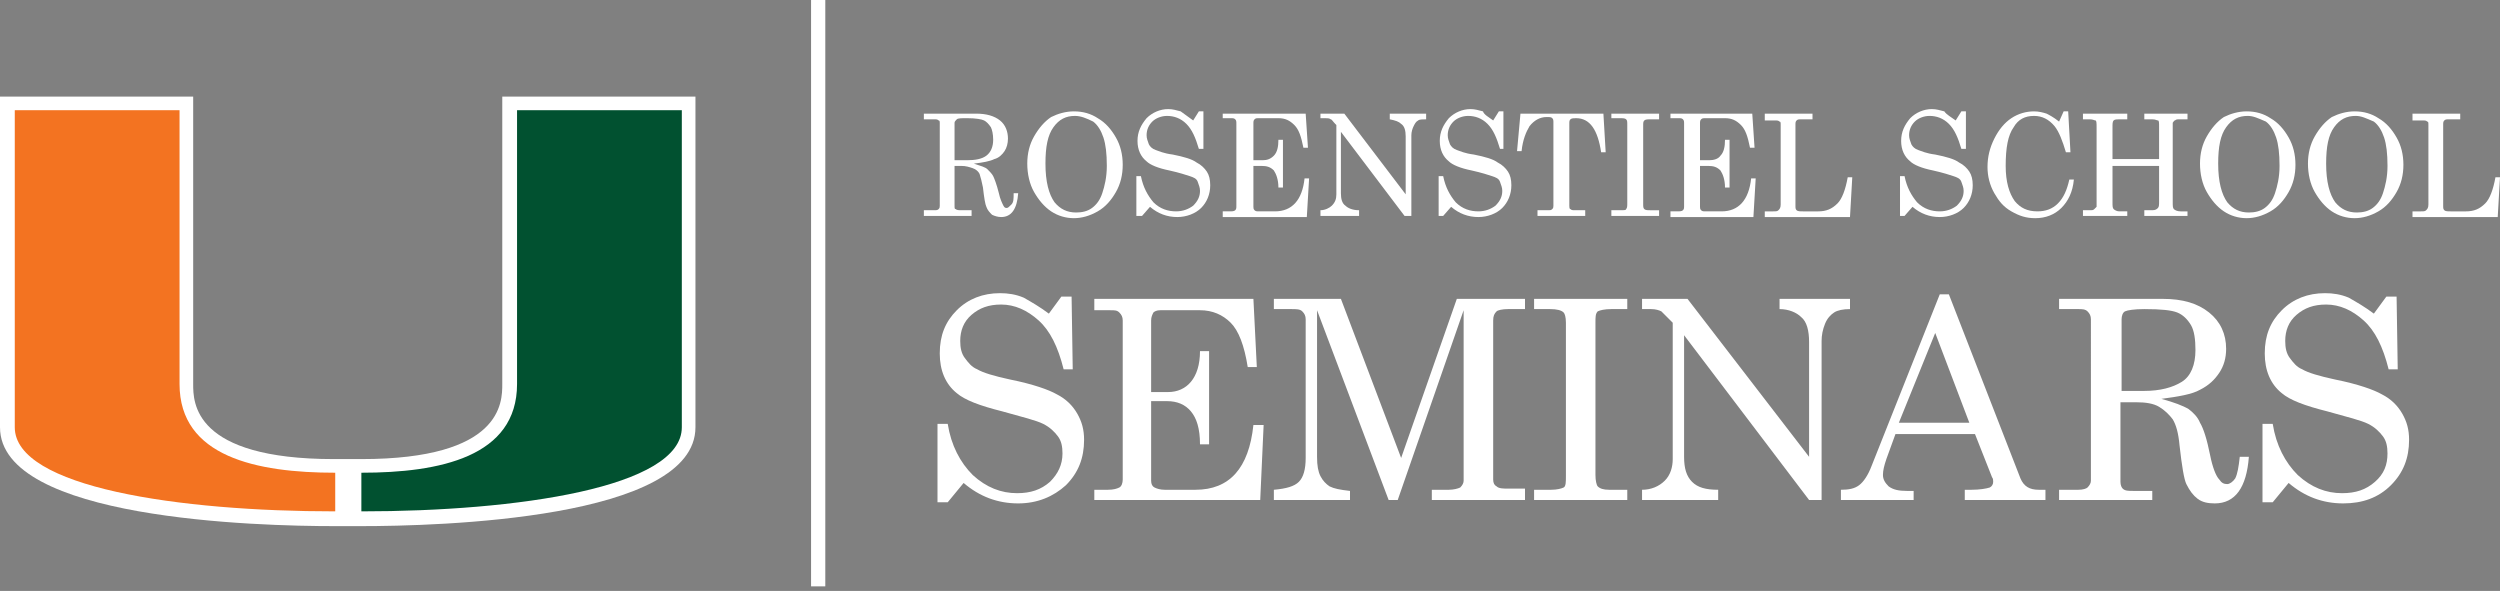
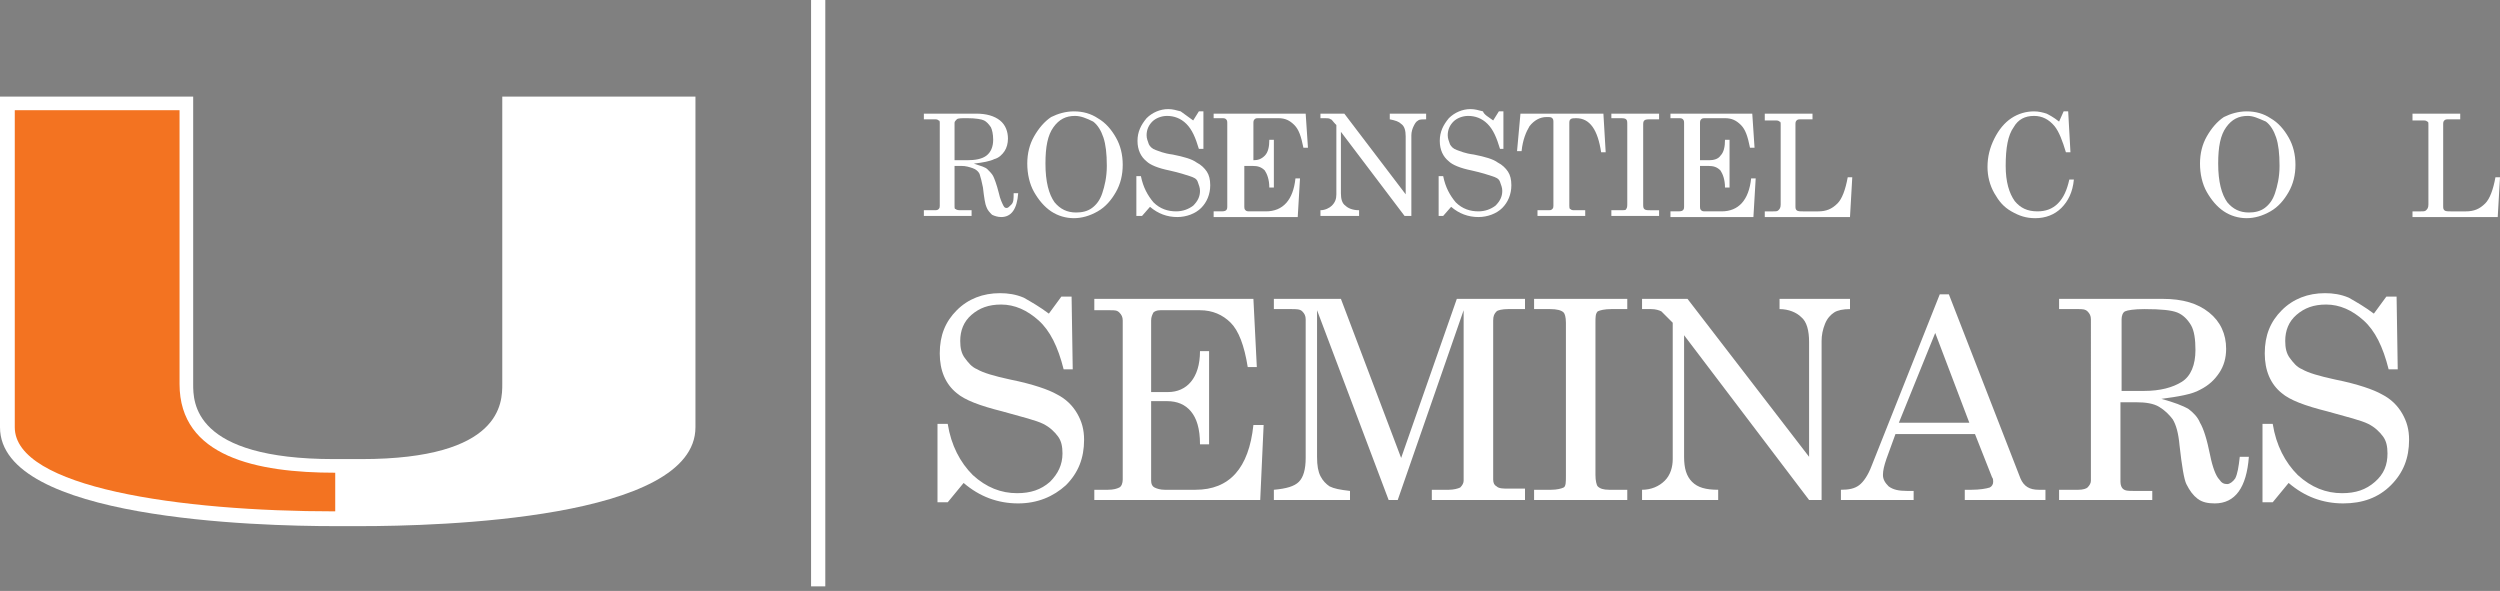
<svg xmlns="http://www.w3.org/2000/svg" version="1.1" id="Layer_1" x="0px" y="0px" viewBox="0 0 220 52" style="enable-background:new 0 0 220 52;" xml:space="preserve">
  <rect x="0" y="0" width="220" height="52" fill="#808080" stroke="none" />
  <style type="text/css">
	.st0{fill:#FFFFFF;}
	.st1{fill:#015130;}
	.st2{fill:#F37321;}
	.st3{fill:none;stroke:#FFFFFF;stroke-width:1.252;}
</style>
  <g>
    <path class="st0" d="M44.2,8.5l0,25.3c0,1.6,0,6.6-12.4,6.6l-1.2,0l-1.2,0c-12.4,0-12.4-5-12.4-6.6l0-25.3H0l0,29.1   c0,8.1,22.6,8.7,29.5,8.7h1h0.2h1c6.9,0,29.5-0.6,29.5-8.7l0-29.1H44.2z" />
-     <path class="st1" d="M45.5,33.8l0-24.1h14.5c0,0,0,26.9,0,27.9c0,5.3-14.5,7.4-28.2,7.4c0-0.7,0-2.3,0-3.4   C38.7,41.6,45.5,40.2,45.5,33.8" />
    <path class="st2" d="M15.8,33.8l0-24.1H1.3c0,0,0,26.9,0,27.9c0,5.3,14.5,7.4,28.2,7.4c0-0.7,0-2.3,0-3.4   C22.6,41.6,15.8,40.2,15.8,33.8" />
    <line class="st3" x1="72" y1="0" x2="72" y2="51.6" />
    <g>
      <path class="st0" d="M81.2,10h4.7c0.9,0,1.6,0.2,2.1,0.6s0.7,1,0.7,1.6c0,0.4-0.1,0.8-0.3,1.1c-0.2,0.3-0.5,0.6-0.9,0.7    c-0.4,0.2-1,0.3-1.8,0.4c0.6,0.2,1,0.3,1.2,0.5c0.2,0.2,0.4,0.4,0.5,0.6c0.1,0.2,0.3,0.7,0.5,1.5c0.1,0.5,0.3,0.9,0.4,1.1    c0.1,0.2,0.2,0.2,0.3,0.2c0.1,0,0.2-0.1,0.4-0.3s0.2-0.5,0.2-1h0.4c-0.1,1.4-0.6,2.1-1.5,2.1c-0.3,0-0.6-0.1-0.8-0.2    c-0.2-0.2-0.4-0.4-0.5-0.7c-0.1-0.2-0.2-0.8-0.3-1.7c-0.1-0.5-0.2-0.9-0.3-1.2c-0.1-0.2-0.3-0.4-0.6-0.5c-0.3-0.1-0.6-0.2-1-0.2    H84v3.5c0,0.2,0,0.3,0.1,0.3c0.1,0.1,0.3,0.1,0.5,0.1h0.9V19h-4.2v-0.5h0.9c0.2,0,0.3,0,0.4-0.1c0.1-0.1,0.1-0.2,0.1-0.3v-7.2    c0-0.2,0-0.3-0.1-0.3c-0.1-0.1-0.2-0.1-0.4-0.1h-0.9V10z M84,14.1h1.1c0.7,0,1.3-0.1,1.7-0.4c0.4-0.3,0.6-0.8,0.6-1.4    c0-0.5-0.1-0.9-0.2-1.1c-0.2-0.3-0.4-0.5-0.6-0.6c-0.2-0.1-0.7-0.2-1.5-0.2c-0.5,0-0.8,0-0.9,0.1c-0.1,0.1-0.2,0.2-0.2,0.3V14.1z" />
      <path class="st0" d="M94.5,9.8c0.8,0,1.5,0.2,2.1,0.6c0.7,0.4,1.2,1,1.6,1.7s0.6,1.5,0.6,2.4c0,0.9-0.2,1.7-0.6,2.4    s-0.9,1.3-1.6,1.7s-1.4,0.6-2.1,0.6c-0.7,0-1.4-0.2-2-0.6c-0.6-0.4-1.1-1-1.5-1.7c-0.4-0.7-0.6-1.6-0.6-2.5c0-0.9,0.2-1.7,0.6-2.4    c0.4-0.7,0.9-1.3,1.5-1.7C93.1,10,93.8,9.8,94.5,9.8z M94.6,10.2c-0.8,0-1.4,0.3-1.9,1s-0.7,1.7-0.7,3.2c0,1.6,0.3,2.7,0.8,3.4    c0.5,0.6,1.1,0.9,1.9,0.9c0.5,0,1-0.1,1.4-0.4c0.4-0.3,0.7-0.7,0.9-1.3c0.2-0.6,0.4-1.4,0.4-2.4c0-1.1-0.1-1.9-0.3-2.5    c-0.2-0.6-0.5-1.1-0.9-1.4C95.6,10.4,95.1,10.2,94.6,10.2z" />
      <path class="st0" d="M105,10.6l0.5-0.8h0.4l0,3.3h-0.4c-0.3-1-0.6-1.7-1.1-2.2c-0.5-0.5-1.1-0.7-1.7-0.7c-0.5,0-1,0.2-1.3,0.5    s-0.5,0.7-0.5,1.2c0,0.3,0.1,0.5,0.2,0.8c0.1,0.2,0.3,0.4,0.6,0.5c0.3,0.1,0.7,0.3,1.5,0.4c1,0.2,1.7,0.4,2.1,0.7    c0.4,0.2,0.7,0.5,0.9,0.8c0.2,0.3,0.3,0.7,0.3,1.2c0,0.8-0.3,1.5-0.8,2c-0.5,0.5-1.3,0.8-2.1,0.8c-0.9,0-1.7-0.3-2.4-0.9l-0.7,0.8    H100v-3.5h0.4c0.2,1,0.6,1.7,1.1,2.3c0.6,0.6,1.3,0.8,2,0.8c0.6,0,1.1-0.2,1.5-0.5c0.4-0.4,0.6-0.8,0.6-1.3c0-0.3-0.1-0.5-0.2-0.8    s-0.4-0.4-0.7-0.5c-0.3-0.1-0.9-0.3-1.8-0.5c-1-0.2-1.7-0.5-2-0.8c-0.5-0.4-0.8-1-0.8-1.8c0-0.8,0.3-1.4,0.8-2    c0.5-0.5,1.2-0.8,1.9-0.8c0.4,0,0.7,0.1,1.1,0.2C104.3,10.1,104.6,10.3,105,10.6z" />
-       <path class="st0" d="M107.7,10h7.2l0.2,3h-0.4c-0.2-1-0.4-1.6-0.8-2s-0.8-0.6-1.4-0.6h-1.8c-0.1,0-0.2,0-0.3,0.1    c-0.1,0.1-0.1,0.2-0.1,0.4v3.2h0.8c0.4,0,0.7-0.1,1-0.4c0.3-0.3,0.4-0.8,0.4-1.4h0.4v4.2h-0.4c0-0.7-0.2-1.2-0.4-1.5    c-0.3-0.3-0.6-0.4-1.1-0.4h-0.7v3.6c0,0.1,0,0.2,0.1,0.3s0.2,0.1,0.4,0.1h1.4c1.5,0,2.4-1,2.6-2.9h0.4l-0.2,3.4h-7.4v-0.5h0.6    c0.2,0,0.4,0,0.5-0.1c0.1-0.1,0.1-0.2,0.1-0.4v-7.2c0-0.2,0-0.3-0.1-0.4c-0.1-0.1-0.2-0.1-0.4-0.1h-0.7V10z" />
+       <path class="st0" d="M107.7,10h7.2l0.2,3h-0.4c-0.2-1-0.4-1.6-0.8-2s-0.8-0.6-1.4-0.6h-1.8c-0.1,0-0.2,0-0.3,0.1    c-0.1,0.1-0.1,0.2-0.1,0.4v3.2c0.4,0,0.7-0.1,1-0.4c0.3-0.3,0.4-0.8,0.4-1.4h0.4v4.2h-0.4c0-0.7-0.2-1.2-0.4-1.5    c-0.3-0.3-0.6-0.4-1.1-0.4h-0.7v3.6c0,0.1,0,0.2,0.1,0.3s0.2,0.1,0.4,0.1h1.4c1.5,0,2.4-1,2.6-2.9h0.4l-0.2,3.4h-7.4v-0.5h0.6    c0.2,0,0.4,0,0.5-0.1c0.1-0.1,0.1-0.2,0.1-0.4v-7.2c0-0.2,0-0.3-0.1-0.4c-0.1-0.1-0.2-0.1-0.4-0.1h-0.7V10z" />
      <path class="st0" d="M116.1,10h2.2l5.4,7.1v-5.1c0-0.5-0.1-0.9-0.4-1.1c-0.2-0.2-0.5-0.3-1-0.4V10h3.2v0.5c-0.3,0-0.6,0-0.7,0.1    c-0.2,0.1-0.3,0.3-0.4,0.5c-0.1,0.2-0.2,0.5-0.2,0.8V19h-0.6l-5.6-7.4v5.4c0,0.5,0.1,0.9,0.4,1.1c0.2,0.2,0.6,0.4,1.2,0.4V19h-3.4    v-0.5c0.4,0,0.8-0.2,1-0.4c0.3-0.3,0.4-0.6,0.4-1V11l-0.1-0.1c-0.2-0.2-0.3-0.4-0.4-0.4c-0.1-0.1-0.3-0.1-0.5-0.1h-0.4V10z" />
      <path class="st0" d="M131.4,10.6l0.5-0.8h0.4l0,3.3H132c-0.3-1-0.6-1.7-1.1-2.2c-0.5-0.5-1.1-0.7-1.7-0.7c-0.5,0-1,0.2-1.3,0.5    s-0.5,0.7-0.5,1.2c0,0.3,0.1,0.5,0.2,0.8c0.1,0.2,0.3,0.4,0.6,0.5c0.3,0.1,0.7,0.3,1.5,0.4c1,0.2,1.7,0.4,2.1,0.7    c0.4,0.2,0.7,0.5,0.9,0.8s0.3,0.7,0.3,1.2c0,0.8-0.3,1.5-0.8,2c-0.5,0.5-1.3,0.8-2.1,0.8c-0.9,0-1.7-0.3-2.4-0.9l-0.7,0.8h-0.4    v-3.5h0.4c0.2,1,0.6,1.7,1.1,2.3c0.6,0.6,1.3,0.8,2,0.8c0.6,0,1.1-0.2,1.5-0.5c0.4-0.4,0.6-0.8,0.6-1.3c0-0.3-0.1-0.5-0.2-0.8    s-0.4-0.4-0.7-0.5c-0.3-0.1-0.9-0.3-1.8-0.5c-1-0.2-1.7-0.5-2-0.8c-0.5-0.4-0.8-1-0.8-1.8c0-0.8,0.3-1.4,0.8-2    c0.5-0.5,1.2-0.8,1.9-0.8c0.4,0,0.7,0.1,1.1,0.2C130.6,10.1,131,10.3,131.4,10.6z" />
      <path class="st0" d="M133.8,10h7.3l0.2,3.4h-0.4c-0.3-2-1-3-2.2-3c-0.2,0-0.4,0-0.5,0.1c-0.1,0.1-0.1,0.2-0.1,0.4v7.2    c0,0.1,0,0.3,0.1,0.3c0.1,0.1,0.2,0.1,0.4,0.1h0.9V19h-4.2v-0.5h1c0.1,0,0.2,0,0.3-0.1s0.1-0.2,0.1-0.3v-7.3c0-0.2,0-0.3-0.1-0.4    c-0.1-0.1-0.2-0.1-0.5-0.1c-0.6,0-1.1,0.3-1.5,0.8c-0.3,0.5-0.6,1.2-0.7,2.2h-0.4L133.8,10z" />
      <path class="st0" d="M141.8,10h4.2v0.5h-0.7c-0.3,0-0.5,0-0.6,0.1c-0.1,0.1-0.1,0.2-0.1,0.5v6.8c0,0.3,0,0.4,0.1,0.5    c0.1,0.1,0.3,0.1,0.5,0.1h0.8V19h-4.2v-0.5h0.8c0.3,0,0.5,0,0.5-0.1c0.1-0.1,0.1-0.3,0.1-0.5V11c0-0.3,0-0.4-0.1-0.5    c-0.1-0.1-0.3-0.1-0.6-0.1h-0.7V10z" />
      <path class="st0" d="M147,10h7.2l0.2,3h-0.4c-0.2-1-0.4-1.6-0.8-2s-0.8-0.6-1.4-0.6H150c-0.1,0-0.2,0-0.3,0.1    c-0.1,0.1-0.1,0.2-0.1,0.4v3.2h0.8c0.4,0,0.8-0.1,1-0.4c0.3-0.3,0.4-0.8,0.4-1.4h0.4v4.2h-0.4c0-0.7-0.2-1.2-0.4-1.5    c-0.3-0.3-0.6-0.4-1.1-0.4h-0.7v3.6c0,0.1,0,0.2,0.1,0.3c0.1,0.1,0.2,0.1,0.4,0.1h1.4c1.5,0,2.4-1,2.6-2.9h0.4l-0.2,3.4H147v-0.5    h0.6c0.2,0,0.4,0,0.5-0.1c0.1-0.1,0.1-0.2,0.1-0.4v-7.2c0-0.2,0-0.3-0.1-0.4c-0.1-0.1-0.2-0.1-0.4-0.1H147V10z" />
      <path class="st0" d="M155.3,10h4.2v0.5h-1c-0.2,0-0.3,0-0.4,0.1c-0.1,0.1-0.1,0.2-0.1,0.4v7.1c0,0.2,0,0.3,0.1,0.4    c0.1,0.1,0.3,0.1,0.6,0.1h1.3c0.7,0,1.2-0.2,1.7-0.7c0.4-0.4,0.7-1.2,0.9-2.3h0.4l-0.2,3.5h-7.5v-0.5h0.7c0.3,0,0.4,0,0.5-0.1    s0.2-0.2,0.2-0.5v-7c0-0.2,0-0.3-0.1-0.3c-0.1-0.1-0.2-0.1-0.4-0.1h-0.9V10z" />
-       <path class="st0" d="M172.1,10.6l0.5-0.8h0.4l0,3.3h-0.4c-0.3-1-0.6-1.7-1.1-2.2c-0.5-0.5-1.1-0.7-1.7-0.7c-0.5,0-1,0.2-1.3,0.5    s-0.5,0.7-0.5,1.2c0,0.3,0.1,0.5,0.2,0.8c0.1,0.2,0.3,0.4,0.6,0.5c0.3,0.1,0.7,0.3,1.5,0.4c1,0.2,1.7,0.4,2.1,0.7    c0.4,0.2,0.7,0.5,0.9,0.8s0.3,0.7,0.3,1.2c0,0.8-0.3,1.5-0.8,2c-0.5,0.5-1.3,0.8-2.1,0.8c-0.9,0-1.7-0.3-2.4-0.9l-0.7,0.8h-0.4    v-3.5h0.4c0.2,1,0.6,1.7,1.1,2.3c0.6,0.6,1.3,0.8,2,0.8c0.6,0,1.1-0.2,1.5-0.5c0.4-0.4,0.6-0.8,0.6-1.3c0-0.3-0.1-0.5-0.2-0.8    s-0.4-0.4-0.7-0.5c-0.3-0.1-0.9-0.3-1.8-0.5c-1-0.2-1.7-0.5-2-0.8c-0.5-0.4-0.8-1-0.8-1.8c0-0.8,0.3-1.4,0.8-2    c0.5-0.5,1.2-0.8,1.9-0.8c0.4,0,0.7,0.1,1.1,0.2C171.3,10.1,171.7,10.3,172.1,10.6z" />
      <path class="st0" d="M181.2,10.7l0.4-0.9h0.4l0.2,3.6h-0.4c-0.3-1-0.6-1.8-1-2.3c-0.5-0.6-1.1-0.9-1.8-0.9c-0.8,0-1.4,0.3-1.8,1    c-0.5,0.7-0.7,1.8-0.7,3.4c0,1.4,0.3,2.4,0.8,3.1c0.5,0.6,1.1,0.9,2,0.9c0.7,0,1.3-0.2,1.8-0.7c0.5-0.5,0.8-1.2,1-2.1h0.4    c-0.1,1.1-0.5,1.9-1.1,2.5c-0.6,0.6-1.4,0.9-2.3,0.9c-0.8,0-1.4-0.2-2.1-0.6s-1.1-0.9-1.5-1.6c-0.4-0.7-0.6-1.5-0.6-2.3    c0-0.9,0.2-1.7,0.6-2.5c0.4-0.8,0.9-1.4,1.5-1.8c0.6-0.4,1.3-0.6,2-0.6c0.4,0,0.8,0.1,1.1,0.2C180.3,10.1,180.7,10.3,181.2,10.7z" />
-       <path class="st0" d="M183.3,10h3.9v0.5h-0.7c-0.2,0-0.4,0-0.5,0.1s-0.1,0.3-0.1,0.6V14h4.1v-2.8c0-0.4,0-0.6-0.1-0.6    s-0.2-0.1-0.5-0.1h-0.7V10h3.8v0.5h-0.7c-0.2,0-0.3,0-0.4,0.1c-0.1,0-0.1,0.1-0.2,0.2c0,0.1,0,0.3,0,0.5v6.5c0,0.3,0,0.5,0.1,0.6    c0.1,0.1,0.3,0.2,0.6,0.2h0.6V19h-3.8v-0.5h0.7c0.3,0,0.4-0.1,0.5-0.2c0.1-0.1,0.1-0.3,0.1-0.6v-3.1h-4.1v3.2c0,0.3,0,0.5,0.1,0.6    c0.1,0.1,0.3,0.2,0.5,0.2h0.7V19h-3.9v-0.5h0.7c0.1,0,0.2,0,0.3-0.1s0.1-0.1,0.2-0.2c0-0.1,0-0.2,0-0.5v-6.5c0-0.3,0-0.6-0.1-0.6    s-0.2-0.1-0.5-0.1h-0.6V10z" />
      <path class="st0" d="M197.7,9.8c0.8,0,1.5,0.2,2.1,0.6c0.7,0.4,1.2,1,1.6,1.7c0.4,0.7,0.6,1.5,0.6,2.4c0,0.9-0.2,1.7-0.6,2.4    c-0.4,0.7-0.9,1.3-1.6,1.7s-1.4,0.6-2.1,0.6c-0.7,0-1.4-0.2-2-0.6c-0.6-0.4-1.1-1-1.5-1.7c-0.4-0.7-0.6-1.6-0.6-2.5    c0-0.9,0.2-1.7,0.6-2.4c0.4-0.7,0.9-1.3,1.5-1.7C196.3,10,197,9.8,197.7,9.8z M197.8,10.2c-0.8,0-1.4,0.3-1.9,1s-0.7,1.7-0.7,3.2    c0,1.6,0.3,2.7,0.8,3.4c0.5,0.6,1.1,0.9,1.9,0.9c0.5,0,1-0.1,1.4-0.4c0.4-0.3,0.7-0.7,0.9-1.3s0.4-1.4,0.4-2.4    c0-1.1-0.1-1.9-0.3-2.5c-0.2-0.6-0.5-1.1-0.9-1.4C198.7,10.4,198.3,10.2,197.8,10.2z" />
-       <path class="st0" d="M207.2,9.8c0.8,0,1.5,0.2,2.1,0.6c0.7,0.4,1.2,1,1.6,1.7c0.4,0.7,0.6,1.5,0.6,2.4c0,0.9-0.2,1.7-0.6,2.4    c-0.4,0.7-0.9,1.3-1.6,1.7s-1.4,0.6-2.1,0.6c-0.7,0-1.4-0.2-2-0.6c-0.6-0.4-1.1-1-1.5-1.7c-0.4-0.7-0.6-1.6-0.6-2.5    c0-0.9,0.2-1.7,0.6-2.4c0.4-0.7,0.9-1.3,1.5-1.7C205.8,10,206.5,9.8,207.2,9.8z M207.3,10.2c-0.8,0-1.4,0.3-1.9,1    s-0.7,1.7-0.7,3.2c0,1.6,0.3,2.7,0.8,3.4c0.5,0.6,1.1,0.9,1.9,0.9c0.5,0,1-0.1,1.4-0.4c0.4-0.3,0.7-0.7,0.9-1.3s0.4-1.4,0.4-2.4    c0-1.1-0.1-1.9-0.3-2.5c-0.2-0.6-0.5-1.1-0.9-1.4C208.2,10.4,207.8,10.2,207.3,10.2z" />
      <path class="st0" d="M212.3,10h4.2v0.5h-1c-0.2,0-0.3,0-0.4,0.1c-0.1,0.1-0.1,0.2-0.1,0.4v7.1c0,0.2,0,0.3,0.1,0.4    s0.3,0.1,0.6,0.1h1.3c0.7,0,1.2-0.2,1.7-0.7c0.4-0.4,0.7-1.2,0.9-2.3h0.4l-0.2,3.5h-7.5v-0.5h0.7c0.3,0,0.4,0,0.5-0.1    s0.2-0.2,0.2-0.5v-7c0-0.2,0-0.3-0.1-0.3c-0.1-0.1-0.2-0.1-0.4-0.1h-0.9V10z" />
    </g>
    <g>
      <path class="st0" d="M92.3,27.6l1.1-1.5h0.9l0.1,6.4h-0.8c-0.5-2-1.2-3.4-2.2-4.3c-1-0.9-2.1-1.4-3.3-1.4c-1.1,0-1.9,0.3-2.6,0.9    s-1,1.4-1,2.3c0,0.6,0.1,1.1,0.4,1.5s0.6,0.8,1.1,1c0.5,0.3,1.5,0.6,2.9,0.9c2,0.4,3.4,0.9,4.1,1.3c0.8,0.4,1.4,1,1.8,1.7    c0.4,0.7,0.6,1.4,0.6,2.3c0,1.6-0.5,2.9-1.6,4c-1.1,1-2.5,1.6-4.2,1.6c-1.8,0-3.4-0.6-4.8-1.8l-1.4,1.7h-0.9v-6.9h0.9    c0.3,1.9,1.1,3.4,2.2,4.5c1.2,1.1,2.5,1.6,3.9,1.6c1.2,0,2.1-0.3,2.9-1c0.7-0.7,1.1-1.5,1.1-2.5c0-0.6-0.1-1.1-0.4-1.5    s-0.7-0.8-1.3-1.1c-0.6-0.3-1.8-0.6-3.6-1.1c-2-0.5-3.3-1-4-1.6c-1-0.8-1.5-2-1.5-3.5c0-1.6,0.5-2.8,1.5-3.8c1-1,2.3-1.5,3.8-1.5    c0.7,0,1.4,0.1,2.1,0.4C90.8,26.6,91.5,27,92.3,27.6z" />
      <path class="st0" d="M96.3,26.3h14l0.3,6h-0.8c-0.3-1.9-0.8-3.2-1.5-3.9c-0.7-0.7-1.6-1.1-2.7-1.1h-3.5c-0.3,0-0.5,0.1-0.6,0.2    c-0.1,0.2-0.2,0.4-0.2,0.7v6.3h1.5c0.8,0,1.5-0.3,2-0.9c0.5-0.6,0.8-1.5,0.8-2.7h0.8v8.2h-0.8c0-1.4-0.3-2.3-0.8-2.9    c-0.5-0.6-1.2-0.9-2.1-0.9h-1.4v7c0,0.3,0.1,0.5,0.3,0.6c0.2,0.1,0.5,0.2,0.9,0.2h2.7c3,0,4.7-1.9,5.1-5.7h0.9l-0.3,6.6H96.3v-0.9    h1.2c0.5,0,0.8-0.1,1-0.2s0.3-0.4,0.3-0.7v-14c0-0.3-0.1-0.5-0.3-0.7c-0.2-0.2-0.4-0.2-0.8-0.2h-1.4V26.3z" />
      <path class="st0" d="M112.1,26.3h5.9l5.3,14l4.9-14h6v0.9h-1.5c-0.5,0-0.9,0.1-1,0.2c-0.2,0.2-0.3,0.4-0.3,0.8v14    c0,0.3,0.1,0.5,0.3,0.6c0.2,0.2,0.6,0.2,1.1,0.2h1.4V44H126v-0.9h1.5c0.4,0,0.8-0.1,1-0.2c0.2-0.2,0.3-0.4,0.3-0.6v-15L123,44    h-0.8l-6.3-16.7v12.9c0,0.8,0.1,1.3,0.3,1.7s0.5,0.7,0.8,0.9c0.4,0.2,0.9,0.3,1.8,0.4V44h-6.7v-0.9c1.1-0.1,1.8-0.3,2.2-0.7    c0.4-0.4,0.6-1.1,0.6-2.1V28.1c0-0.3-0.1-0.5-0.3-0.7s-0.5-0.2-1-0.2h-1.5V26.3z" />
      <path class="st0" d="M135,26.3h8.2v0.9h-1.4c-0.6,0-1,0.1-1.2,0.2c-0.2,0.2-0.2,0.5-0.2,1v13.4c0,0.5,0.1,0.9,0.2,1    c0.2,0.2,0.5,0.3,1,0.3h1.6V44H135v-0.9h1.5c0.5,0,0.9-0.1,1.1-0.2s0.2-0.5,0.2-1V28.4c0-0.5-0.1-0.8-0.2-0.9    c-0.2-0.2-0.6-0.3-1.2-0.3H135V26.3z" />
      <path class="st0" d="M144.3,26.3h4.2l10.7,13.9V30.1c0-1-0.2-1.8-0.7-2.2c-0.4-0.4-1.1-0.7-1.9-0.7v-0.9h6.2v0.9    c-0.6,0-1.1,0.1-1.4,0.3c-0.3,0.2-0.6,0.5-0.8,1c-0.2,0.5-0.3,1-0.3,1.5V44h-1.1l-11-14.5v10.7c0,1,0.2,1.7,0.7,2.2    c0.5,0.5,1.2,0.7,2.3,0.7V44h-6.7v-0.9c0.8,0,1.5-0.3,2-0.8c0.5-0.5,0.7-1.2,0.7-1.9v-12l-0.2-0.2c-0.4-0.4-0.7-0.7-0.8-0.8    c-0.2-0.1-0.5-0.2-0.9-0.2h-0.8V26.3z" />
      <path class="st0" d="M170.7,25.9h0.8l6.3,16.2c0.3,0.7,0.8,1,1.6,1h0.6V44h-7.1v-0.9h0.6c0.7,0,1.3-0.1,1.6-0.2    c0.2-0.1,0.3-0.3,0.3-0.5c0-0.1,0-0.3-0.1-0.4l-1.5-3.8h-7l-0.8,2.2c-0.2,0.6-0.3,1-0.3,1.4c0,0.4,0.2,0.7,0.5,1    c0.4,0.3,0.9,0.4,1.6,0.4h0.6V44h-6.4v-0.9c0.7,0,1.2-0.1,1.6-0.4c0.4-0.3,0.8-0.9,1.1-1.7L170.7,25.9z M170.3,29.3l-3.2,7.9h6.2    L170.3,29.3z" />
      <path class="st0" d="M181.2,26.3h9.1c1.8,0,3.1,0.4,4.1,1.2c1,0.8,1.5,1.9,1.5,3.2c0,0.8-0.2,1.5-0.6,2.1s-0.9,1.1-1.7,1.5    c-0.7,0.4-1.9,0.6-3.4,0.8c1.1,0.3,1.9,0.6,2.4,0.9c0.4,0.3,0.8,0.7,1,1.2c0.3,0.5,0.6,1.4,0.9,2.9c0.2,1,0.5,1.8,0.8,2.1    c0.2,0.3,0.4,0.4,0.7,0.4c0.2,0,0.5-0.2,0.7-0.5c0.2-0.4,0.3-1,0.4-1.9h0.8c-0.2,2.7-1.2,4.1-3,4.1c-0.6,0-1.1-0.1-1.5-0.4    s-0.7-0.7-1-1.3c-0.2-0.4-0.4-1.6-0.6-3.4c-0.1-1.1-0.3-1.8-0.6-2.3c-0.3-0.4-0.7-0.8-1.2-1.1c-0.5-0.3-1.2-0.4-2-0.4h-1.4v7    c0,0.3,0.1,0.5,0.2,0.6c0.2,0.2,0.5,0.2,0.9,0.2h1.7V44h-8.2v-0.9h1.7c0.4,0,0.7-0.1,0.8-0.2c0.2-0.2,0.3-0.4,0.3-0.6V28.1    c0-0.3-0.1-0.5-0.3-0.7c-0.2-0.2-0.5-0.2-0.8-0.2h-1.7V26.3z M186.6,34.4h2.1c1.4,0,2.5-0.3,3.3-0.8s1.2-1.5,1.2-2.8    c0-0.9-0.1-1.7-0.4-2.2c-0.3-0.5-0.7-0.9-1.2-1.1c-0.5-0.2-1.4-0.3-2.9-0.3c-0.9,0-1.5,0.1-1.7,0.2c-0.2,0.1-0.3,0.4-0.3,0.7V34.4    z" />
      <path class="st0" d="M208.9,27.6l1.1-1.5h0.9l0.1,6.4h-0.8c-0.5-2-1.2-3.4-2.2-4.3s-2.1-1.4-3.3-1.4c-1.1,0-1.9,0.3-2.6,0.9    s-1,1.4-1,2.3c0,0.6,0.1,1.1,0.4,1.5s0.6,0.8,1.1,1c0.5,0.3,1.5,0.6,2.9,0.9c2,0.4,3.4,0.9,4.1,1.3c0.8,0.4,1.4,1,1.8,1.7    c0.4,0.7,0.6,1.4,0.6,2.3c0,1.6-0.5,2.9-1.6,4s-2.5,1.6-4.2,1.6c-1.8,0-3.4-0.6-4.8-1.8l-1.4,1.7h-0.9v-6.9h0.9    c0.3,1.9,1.1,3.4,2.2,4.5c1.2,1.1,2.5,1.6,3.9,1.6c1.2,0,2.1-0.3,2.9-1s1.1-1.5,1.1-2.5c0-0.6-0.1-1.1-0.4-1.5s-0.7-0.8-1.3-1.1    s-1.8-0.6-3.6-1.1c-2-0.5-3.3-1-4-1.6c-1-0.8-1.5-2-1.5-3.5c0-1.6,0.5-2.8,1.5-3.8c1-1,2.3-1.5,3.8-1.5c0.7,0,1.4,0.1,2.1,0.4    C207.4,26.6,208.1,27,208.9,27.6z" />
    </g>
  </g>
</svg>